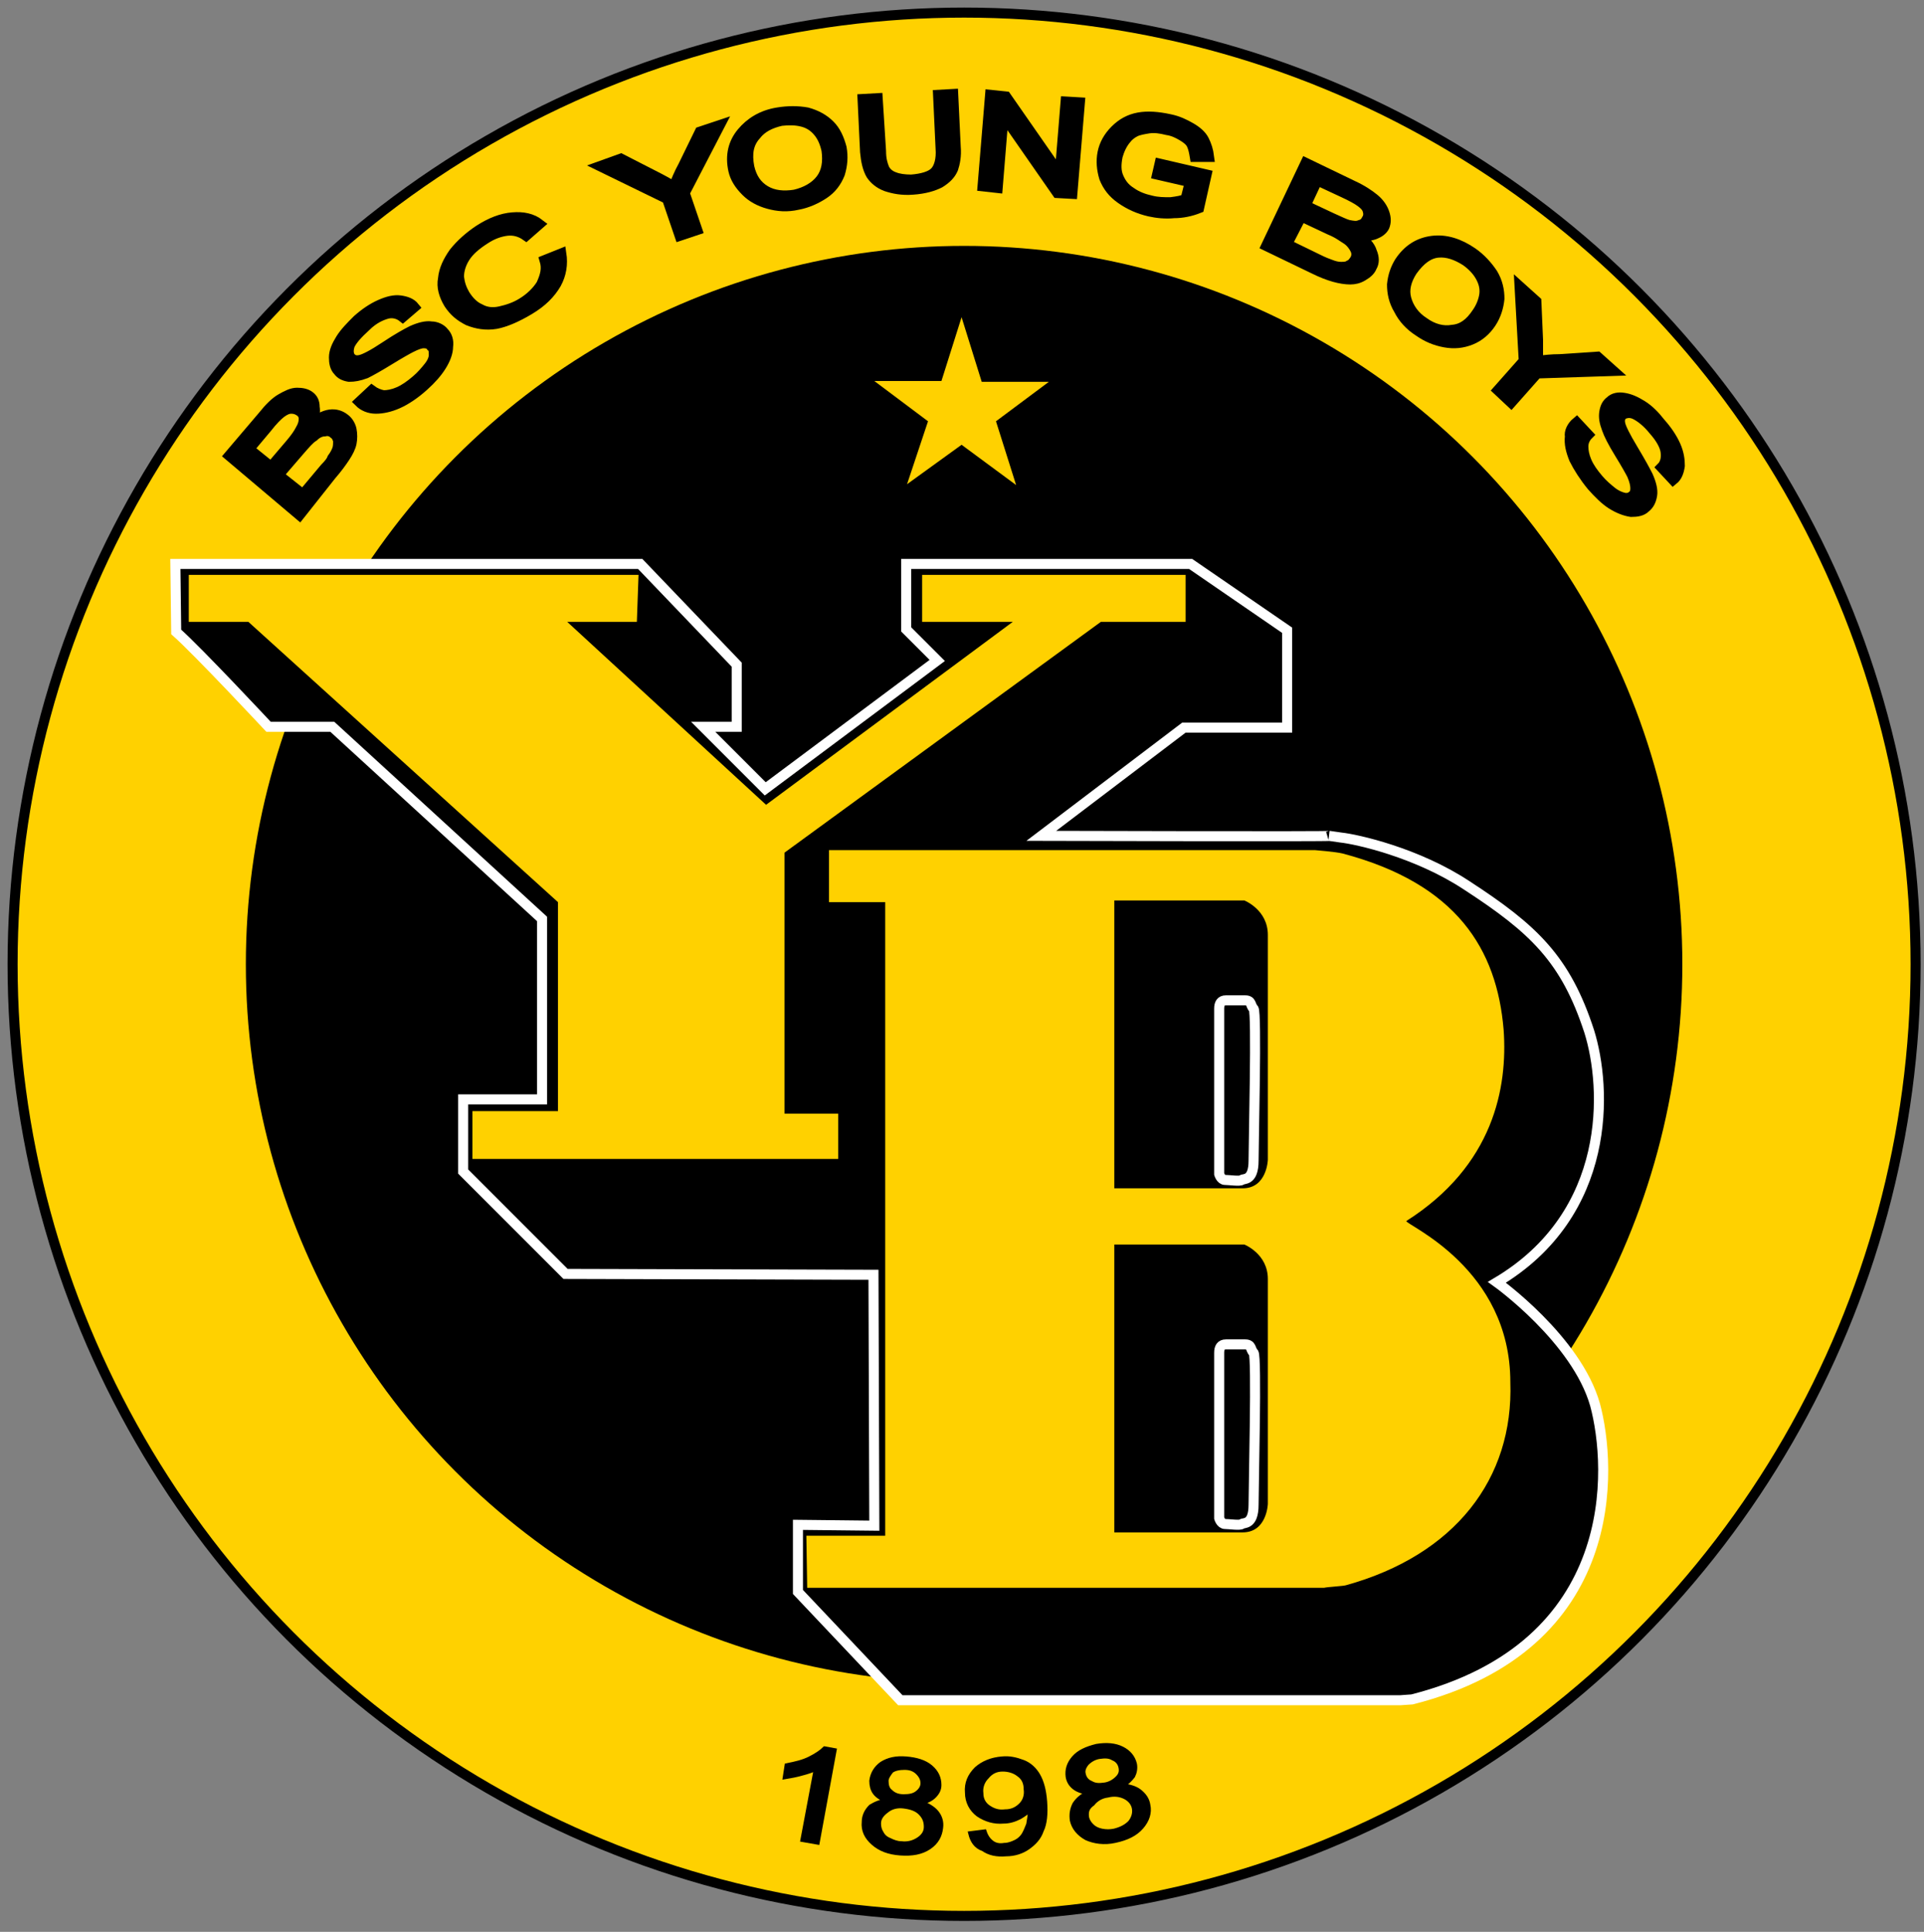
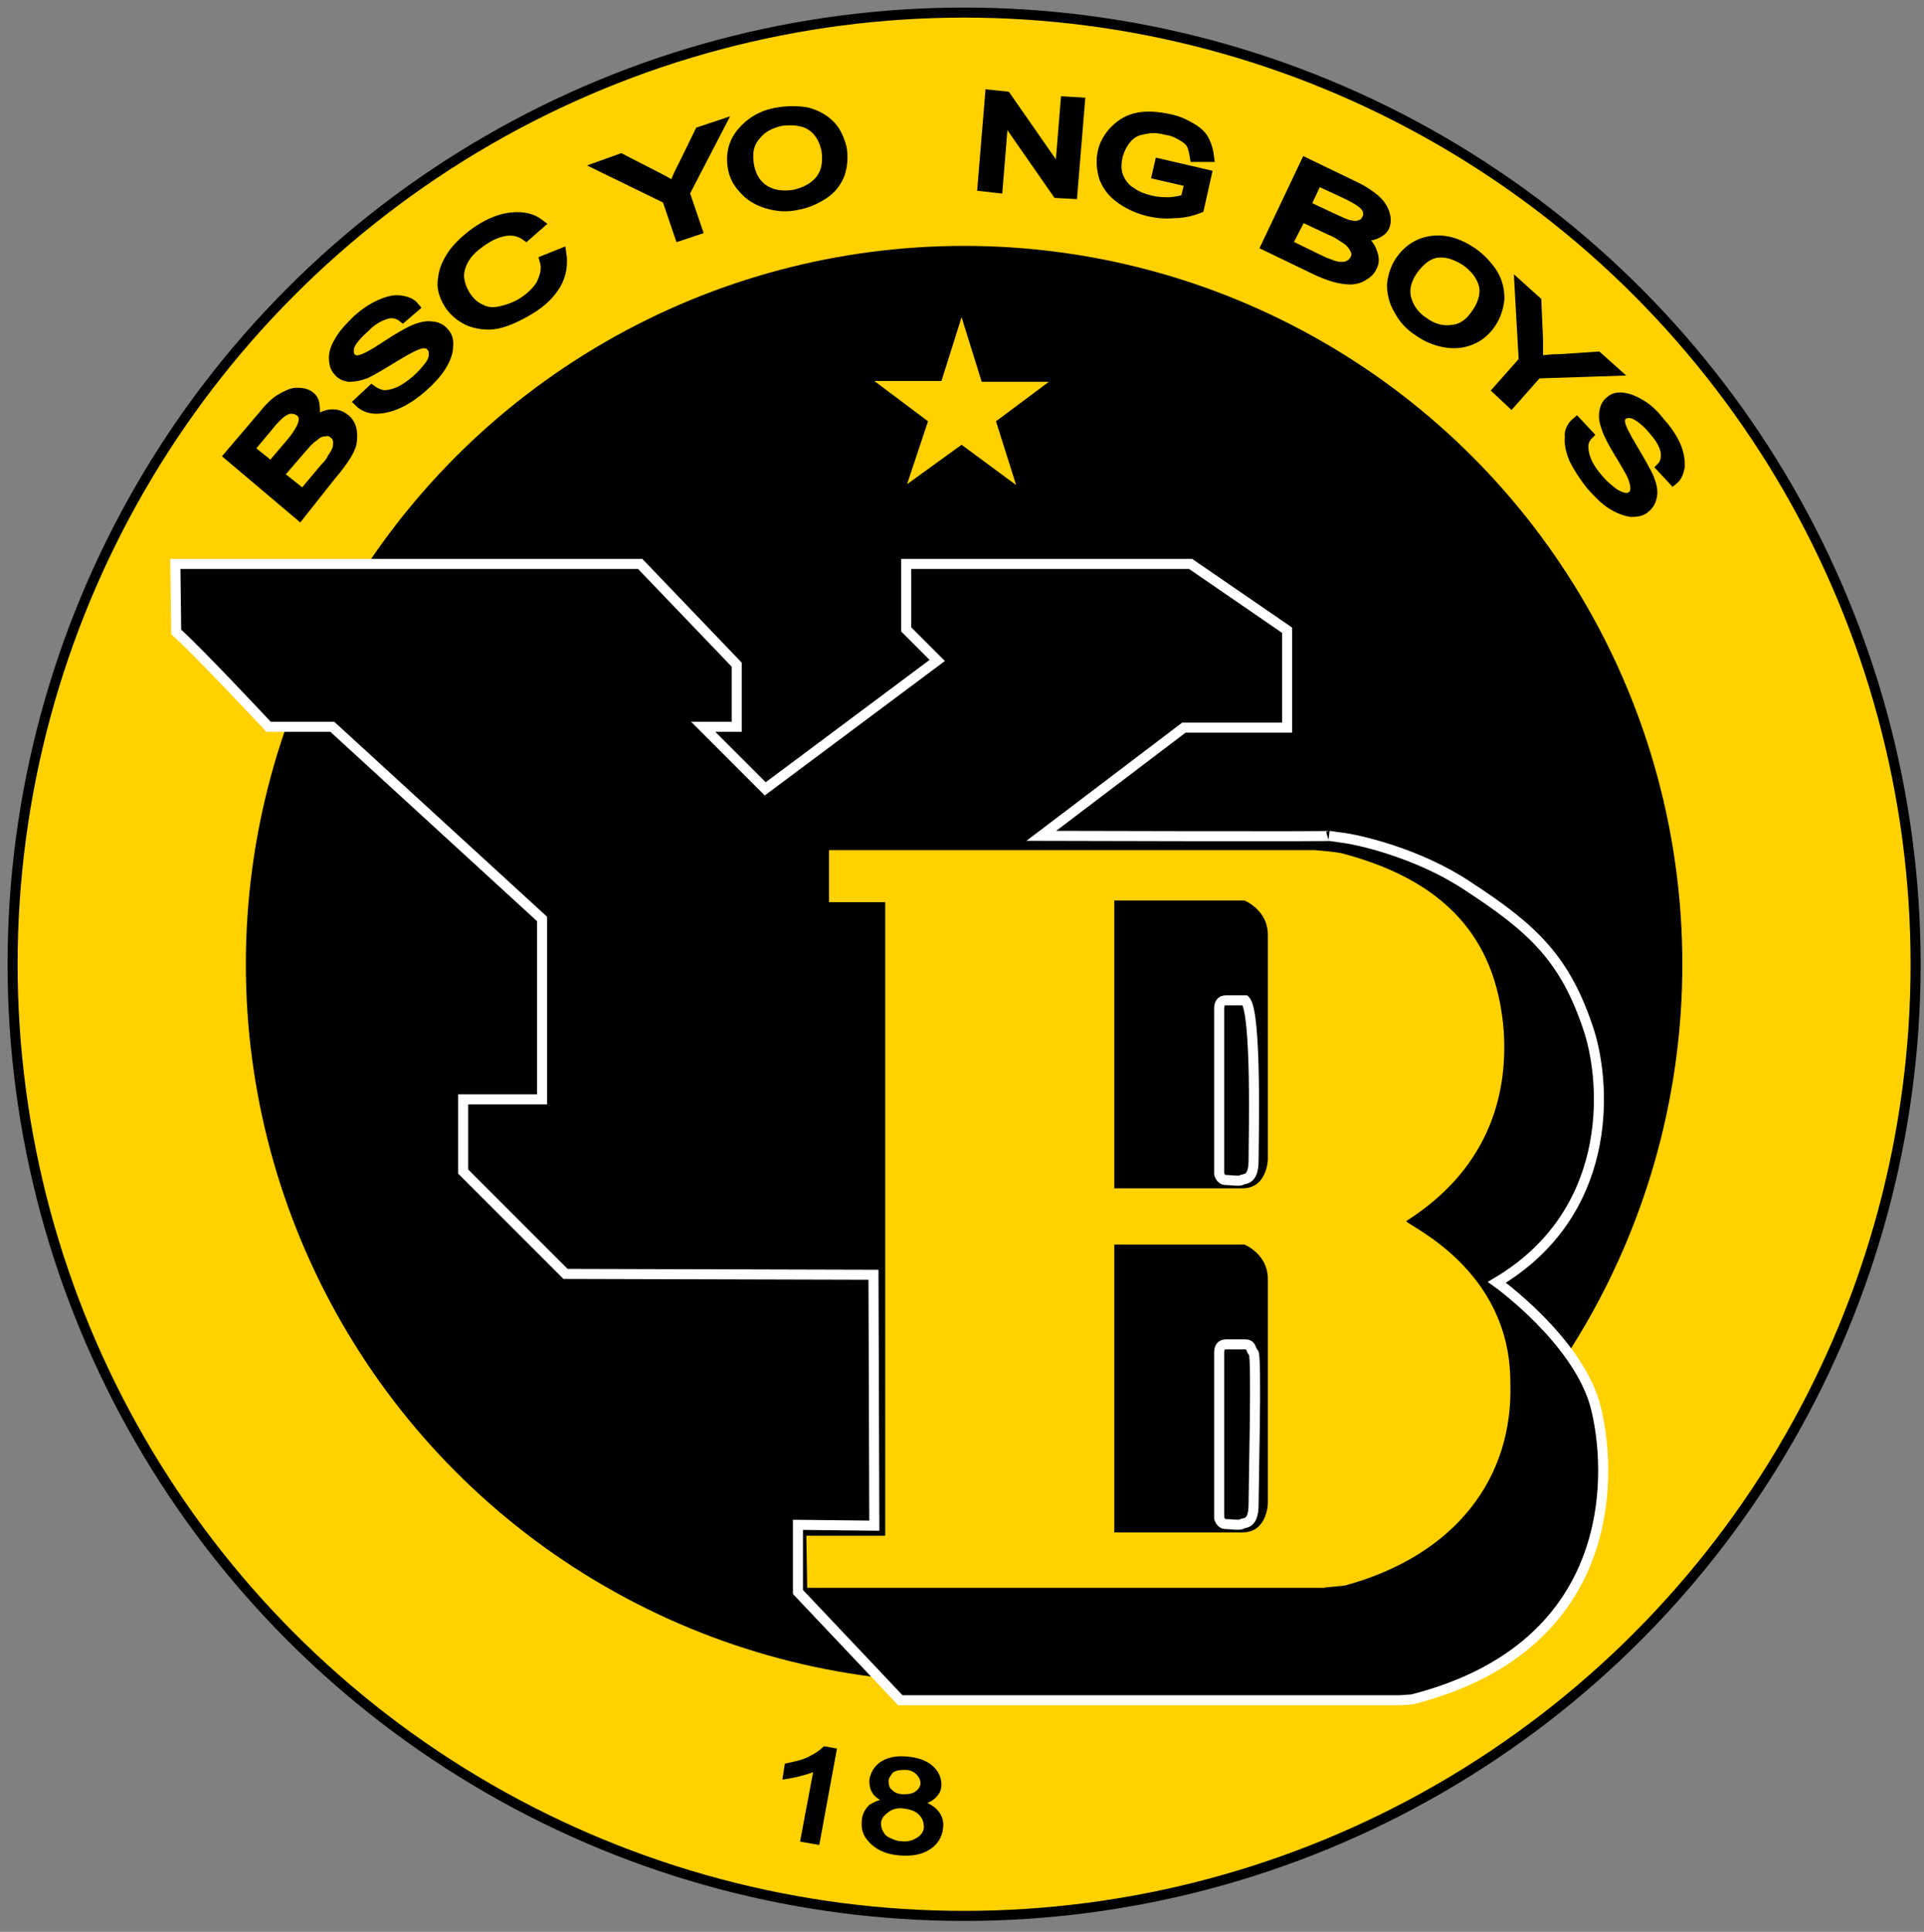
<svg xmlns="http://www.w3.org/2000/svg" version="1.1" x="0px" y="0px" viewBox="0 0 229.3 230.2" style="enable-background:new 0 0 229.3 230.2;" xml:space="preserve" width="229.3" height="230.2">
  <rect x="0" y="0" width="229.3" height="230.2" fill="#808080" stroke="none" />
  <style type="text/css">
	.st0{fill:#FFD100;stroke:#000000;stroke-width:1.197;}
	.st1{fill:#FFDD00;}
	.st2{stroke:#FFFFFF;stroke-width:1.197;}
	.st3{fill:#FFD100;}
	.st4{stroke:#000000;stroke-width:1.197;stroke-linecap:square;}
	.st5{stroke:#000000;stroke-width:0.598;}
</style>
  <g id="Ebene_1">
    <g>
      <circle class="st0" cx="114.9" cy="114.9" r="113.4" />
      <path class="st1" d="M157.7,75.7" />
      <circle cx="114.9" cy="114.9" r="85.6" />
      <g>
-         <path class="st2" d="M178.4,152.8c13.8-8.2,13.1-23.2,11-29.9c-2.8-8.6-6.6-12.2-14.6-17.4c-5.9-3.9-13.1-5.5-15-5.7     c-1.4-0.2-1.4-0.2-1.4-0.2c1,0.1-34.3,0-34.3,0l17-12.9h12.3V75.1l-11.5-7.9H108V75l3.7,3.7L91.2,94l-7.4-7.4h4v-7.4L76.3,67.2     H20.9l0.1,8.1C23.6,77.6,32,86.6,32,86.6h7.6l25,22.9l0,21.5l-9.4,0v8.6l12.2,12.2l36.7,0.1l0.1,29.9l-9.1-0.1v8l12.2,12.9     c0,0,58.8,0,59.6,0c0.2,0,1.2-0.1,1.4-0.1c25.1-6.4,23.8-27.7,21.8-35.1C187.9,159.6,178.4,152.8,178.4,152.8z M149.4,179.3     c0,2.5-1.2,2.1-1.4,2.3c-0.2,0.2-1.5,0-2,0c-0.5,0-0.7-0.7-0.7-0.7s0-19.2,0-19.7c0-0.6,0.2-1,0.8-1c0.8,0,1.5,0,2.3,0     c0.8,0,0.6,0.6,1,1C149.8,161.6,149.4,176.8,149.4,179.3z M149.4,138.3c0,2.5-1.2,2.1-1.4,2.3c-0.2,0.2-1.5,0-2,0     c-0.5,0-0.7-0.7-0.7-0.7s0-19.2,0-19.7c0-0.6,0.2-1,0.8-1c0.8,0,1.5,0,2.3,0c0.8,0,0.6,0.6,1,1     C149.8,120.6,149.4,135.9,149.4,138.3z" />
-         <polygon class="st3" points="22.5,68.5 76.1,68.5 75.9,74.1 67.6,74.1 91.3,95.9 120.7,74.1 109.9,74.1 109.9,68.5 141.3,68.5      141.3,74.1 131.2,74.1 93.5,101.6 93.5,132.7 99.9,132.7 99.9,138.1 56.3,138.1 56.3,132.4 66.5,132.4 66.5,107.5 29.6,74.1      22.5,74.1    " />
+         <path class="st2" d="M178.4,152.8c13.8-8.2,13.1-23.2,11-29.9c-2.8-8.6-6.6-12.2-14.6-17.4c-5.9-3.9-13.1-5.5-15-5.7     c-1.4-0.2-1.4-0.2-1.4-0.2c1,0.1-34.3,0-34.3,0l17-12.9h12.3V75.1l-11.5-7.9H108V75l3.7,3.7L91.2,94l-7.4-7.4h4v-7.4L76.3,67.2     H20.9l0.1,8.1C23.6,77.6,32,86.6,32,86.6h7.6l25,22.9l0,21.5l-9.4,0v8.6l12.2,12.2l36.7,0.1l0.1,29.9l-9.1-0.1v8l12.2,12.9     c0,0,58.8,0,59.6,0c0.2,0,1.2-0.1,1.4-0.1c25.1-6.4,23.8-27.7,21.8-35.1C187.9,159.6,178.4,152.8,178.4,152.8z M149.4,179.3     c0,2.5-1.2,2.1-1.4,2.3c-0.2,0.2-1.5,0-2,0c-0.5,0-0.7-0.7-0.7-0.7s0-19.2,0-19.7c0-0.6,0.2-1,0.8-1c0.8,0,1.5,0,2.3,0     c0.8,0,0.6,0.6,1,1C149.8,161.6,149.4,176.8,149.4,179.3z M149.4,138.3c0,2.5-1.2,2.1-1.4,2.3c-0.2,0.2-1.5,0-2,0     c-0.5,0-0.7-0.7-0.7-0.7s0-19.2,0-19.7c0-0.6,0.2-1,0.8-1c0.8,0,1.5,0,2.3,0C149.8,120.6,149.4,135.9,149.4,138.3z" />
        <path class="st3" d="M179.2,122.7c-0.8-9.6-5.6-17.4-19.2-21c-0.8-0.2-3.3-0.4-3.3-0.4H98.8v6.2h6.7V183h-9.4l0.1,6.2l61.6,0     c0.4-0.1,2.3-0.2,2.6-0.3c13-3.6,20-12.7,19.6-24.2c0-13.6-12.4-18.7-12.4-19.2C178,138.9,179.7,129.6,179.2,122.7z M151.1,179.2     c0,0-0.1,3.4-3,3.4c-2.9,0-15.3,0-15.3,0v-34.3h15.5c0,0,2.8,1.1,2.8,4.1C151.1,155.4,151.1,179.2,151.1,179.2z M151.1,138.2     c0,0-0.1,3.4-3,3.4c-2.9,0-15.3,0-15.3,0v-34.3h15.5c0,0,2.8,1.1,2.8,4.1C151.1,114.4,151.1,138.2,151.1,138.2z" />
      </g>
      <g>
        <path class="st4" d="M35.7,61.4l-8.4-7.1l4-4.7c0.8-1,1.5-1.7,2.2-2.1c0.7-0.4,1.3-0.7,1.9-0.7c0.6,0,1.1,0.1,1.5,0.4     c0.4,0.3,0.6,0.7,0.6,1.3c0.1,0.6,0,1.2-0.4,2c0.8-0.6,1.5-1,2.2-1.1c0.7-0.1,1.3,0.1,1.8,0.5c0.4,0.3,0.7,0.8,0.8,1.3     c0.1,0.5,0.1,1.1,0,1.6c-0.1,0.5-0.4,1.1-0.8,1.7c-0.4,0.6-0.9,1.3-1.6,2.1L35.7,61.4z M32.3,55.6l2.3-2.7c0.6-0.7,1-1.3,1.2-1.7     c0.3-0.5,0.4-0.9,0.4-1.3c0-0.4-0.2-0.7-0.5-0.9c-0.3-0.2-0.6-0.3-1-0.3c-0.4,0-0.8,0.2-1.2,0.5c-0.4,0.3-1,0.9-1.7,1.8l-2.1,2.5     L32.3,55.6z M36.1,58.9l2.6-3.1c0.5-0.5,0.8-0.9,0.9-1.2c0.3-0.4,0.5-0.8,0.6-1.1c0.1-0.3,0.1-0.7,0.1-1     c-0.1-0.3-0.2-0.6-0.5-0.8c-0.3-0.3-0.7-0.4-1.1-0.3c-0.4,0-0.9,0.2-1.3,0.6c-0.5,0.3-1,0.9-1.7,1.7l-2.5,2.9L36.1,58.9z" />
        <path class="st4" d="M42.8,47.9l1.5-1.4c0.4,0.3,0.9,0.5,1.4,0.6c0.5,0,1.1-0.1,1.8-0.4c0.7-0.3,1.4-0.8,2.1-1.4     c0.6-0.5,1.1-1.1,1.5-1.6c0.4-0.5,0.6-1,0.6-1.4c0-0.4,0-0.8-0.3-1c-0.2-0.3-0.5-0.4-0.9-0.4c-0.4,0-0.9,0.2-1.5,0.5     c-0.4,0.2-1.3,0.7-2.6,1.5c-1.3,0.8-2.2,1.3-2.8,1.6c-0.8,0.3-1.4,0.4-2,0.4c-0.6-0.1-1-0.3-1.3-0.7c-0.4-0.4-0.5-1-0.5-1.6     c0-0.7,0.3-1.4,0.8-2.2c0.5-0.8,1.2-1.5,2-2.3c0.9-0.8,1.8-1.4,2.7-1.8c0.9-0.4,1.7-0.6,2.4-0.5c0.7,0.1,1.3,0.3,1.7,0.8L48,37.8     c-0.5-0.4-1.2-0.6-1.9-0.4c-0.7,0.2-1.6,0.6-2.5,1.5c-1,0.9-1.6,1.6-1.9,2.2c-0.2,0.6-0.2,1.1,0.1,1.5c0.3,0.3,0.6,0.4,1.1,0.3     c0.5-0.1,1.5-0.6,3-1.6c1.5-1,2.6-1.6,3.2-1.9c0.9-0.4,1.7-0.6,2.3-0.5c0.6,0,1.2,0.3,1.5,0.7c0.4,0.4,0.6,1,0.5,1.7     c0,0.7-0.3,1.5-0.8,2.3c-0.5,0.8-1.2,1.6-2.1,2.4c-1.1,1-2.2,1.7-3.1,2.1c-0.9,0.4-1.8,0.6-2.6,0.6C44,48.7,43.3,48.4,42.8,47.9z     " />
        <path class="st4" d="M64.9,31l2-0.8c0.2,1.3,0,2.5-0.6,3.6c-0.7,1.2-1.7,2.2-3.2,3.1c-1.5,0.9-2.9,1.5-4,1.7     c-1.2,0.2-2.3,0-3.3-0.4c-1-0.5-1.7-1.1-2.3-2c-0.6-1-0.9-2-0.7-3c0.1-1.1,0.6-2.1,1.3-3.1c0.8-1,1.8-1.9,3-2.7     c1.4-0.9,2.7-1.4,4-1.5c1.2-0.1,2.3,0.1,3.2,0.8l-1.6,1.4c-0.7-0.5-1.5-0.7-2.3-0.6c-0.8,0.1-1.7,0.4-2.6,1     c-1.1,0.7-1.9,1.4-2.4,2.2c-0.5,0.8-0.7,1.6-0.7,2.3c0.1,0.8,0.3,1.4,0.7,2.1c0.5,0.8,1.1,1.4,1.8,1.7c0.7,0.4,1.5,0.5,2.4,0.3     c0.9-0.2,1.8-0.5,2.6-1c1-0.6,1.8-1.4,2.3-2.2C65,32.8,65.2,32,64.9,31z" />
        <path class="st4" d="M81,28.1l-1.5-4.4l-8-3.9l2.5-0.9l4.1,2.1c0.8,0.4,1.5,0.8,2.2,1.2c0.3-0.7,0.6-1.5,1.1-2.4l2-4.1l2.4-0.8     L81.6,23l1.5,4.4L81,28.1z" />
        <path class="st4" d="M87.4,20.3c-0.4-1.8,0-3.3,1-4.5c1-1.2,2.4-2.1,4.3-2.4c1.2-0.2,2.4-0.2,3.5,0c1.1,0.3,2,0.8,2.7,1.5     c0.7,0.7,1.1,1.6,1.4,2.7c0.2,1.1,0.1,2.1-0.2,3.1c-0.4,1-1,1.8-1.9,2.4c-0.9,0.6-2,1.1-3.1,1.3c-1.3,0.3-2.4,0.2-3.5-0.1     c-1.1-0.3-2-0.8-2.7-1.5C88.1,22,87.6,21.2,87.4,20.3z M89.3,19.9c0.3,1.3,0.9,2.2,1.9,2.8c1,0.6,2.2,0.7,3.5,0.5     c1.3-0.3,2.4-0.9,3.1-1.8c0.7-0.9,0.9-2.1,0.7-3.5c-0.2-0.9-0.5-1.6-1-2.2c-0.5-0.6-1.1-1-1.9-1.2c-0.8-0.2-1.6-0.2-2.5-0.1     c-1.3,0.3-2.3,0.8-3,1.7C89.2,17.1,89,18.3,89.3,19.9z" />
-         <path class="st4" d="M111.8,11.3l1.8-0.1l0.3,6.3c0.1,1.1-0.1,2-0.3,2.6c-0.3,0.7-0.8,1.2-1.6,1.7c-0.8,0.4-1.8,0.7-3.2,0.8     c-1.3,0.1-2.3-0.1-3.2-0.4c-0.8-0.3-1.4-0.8-1.8-1.4c-0.4-0.7-0.6-1.6-0.7-2.7l-0.3-6.3l1.8-0.1L105,18c0,1,0.2,1.6,0.4,2.1     c0.2,0.4,0.6,0.8,1.2,1c0.5,0.2,1.2,0.3,2,0.3c1.3-0.1,2.3-0.4,2.8-0.9c0.5-0.5,0.8-1.5,0.7-2.8L111.8,11.3z" />
        <path class="st4" d="M117.1,22.2l0.9-10.9l1.9,0.2l6.4,9.2l0.7-8.6l1.7,0.1l-0.9,10.9L126,23l-6.4-9.2l-0.7,8.6L117.1,22.2z" />
        <path class="st4" d="M137.9,20.8l0.3-1.3l5.6,1.3l-0.9,4c-1,0.4-2,0.6-3,0.6c-1,0.1-2,0-2.9-0.2c-1.3-0.3-2.4-0.8-3.4-1.5     c-1-0.7-1.6-1.5-2-2.5c-0.3-1-0.4-2-0.2-3c0.2-1,0.7-1.9,1.5-2.7c0.8-0.8,1.7-1.3,2.8-1.5c1.1-0.2,2.3-0.1,3.7,0.2     c1,0.2,1.8,0.6,2.5,1c0.7,0.4,1.3,0.9,1.6,1.5c0.3,0.6,0.5,1.2,0.6,2l-1.7,0c-0.1-0.6-0.2-1.1-0.4-1.5c-0.2-0.4-0.6-0.7-1.1-1     c-0.5-0.3-1.1-0.6-1.8-0.7c-0.8-0.2-1.5-0.3-2.2-0.2c-0.6,0.1-1.2,0.2-1.6,0.4c-0.4,0.2-0.8,0.5-1.1,0.9c-0.5,0.6-0.8,1.3-1,2     c-0.2,1-0.2,1.8,0.1,2.5c0.3,0.7,0.7,1.3,1.5,1.8c0.7,0.5,1.5,0.8,2.4,1c0.8,0.2,1.5,0.2,2.3,0.2c0.8-0.1,1.4-0.2,1.8-0.4l0.5-2     L137.9,20.8z" />
        <path class="st4" d="M150.9,29.3l4.7-9.9l5.6,2.7c1.1,0.5,2,1.1,2.6,1.6c0.6,0.5,1,1.1,1.2,1.7c0.2,0.6,0.2,1.1,0,1.6     c-0.2,0.4-0.6,0.7-1.1,0.9c-0.5,0.2-1.2,0.3-2,0.2c0.8,0.6,1.4,1.2,1.6,1.9c0.3,0.7,0.3,1.3,0,1.8c-0.2,0.5-0.6,0.8-1.1,1.1     c-0.5,0.3-1,0.4-1.5,0.4c-0.5,0-1.2-0.1-1.9-0.3c-0.7-0.2-1.5-0.5-2.5-1L150.9,29.3z M153.4,29.1l3.7,1.8     c0.6,0.3,1.1,0.5,1.4,0.6c0.5,0.2,0.9,0.3,1.3,0.3c0.4,0,0.7,0,1-0.2c0.3-0.1,0.5-0.4,0.7-0.7c0.2-0.4,0.2-0.8,0-1.2     c-0.2-0.4-0.5-0.8-0.9-1.1c-0.5-0.3-1.1-0.8-2.1-1.2l-3.4-1.6L153.4,29.1z M155.6,24.5l3.2,1.5c0.9,0.4,1.5,0.7,1.9,0.8     c0.5,0.1,1,0.2,1.4,0c0.4-0.1,0.6-0.3,0.8-0.7c0.2-0.3,0.2-0.7,0.1-1c-0.1-0.4-0.4-0.7-0.8-1c-0.4-0.3-1.1-0.7-2.2-1.2l-3-1.4     L155.6,24.5z" />
        <path class="st4" d="M166.8,31.2c1-1.5,2.3-2.3,3.9-2.5c1.6-0.2,3.2,0.3,4.8,1.4c1,0.7,1.8,1.6,2.4,2.5c0.6,1,0.8,2,0.8,3     c-0.1,1-0.4,2-1,2.9c-0.6,0.9-1.4,1.6-2.4,2c-1,0.4-2,0.5-3.1,0.3c-1.1-0.2-2.1-0.6-3.1-1.3c-1.1-0.7-1.9-1.6-2.4-2.6     c-0.6-1-0.8-2-0.8-3C166,32.9,166.3,32,166.8,31.2z M168.3,32.3c-0.7,1.1-1,2.2-0.7,3.3c0.3,1.1,1,2.1,2.1,2.8     c1.1,0.8,2.3,1.1,3.4,0.9c1.2-0.1,2.1-0.8,2.9-2c0.5-0.7,0.8-1.5,0.9-2.2c0.1-0.8-0.1-1.5-0.5-2.2c-0.4-0.7-1-1.3-1.7-1.8     c-1.1-0.7-2.2-1.1-3.3-1C170.3,30.2,169.3,30.9,168.3,32.3z" />
        <path class="st4" d="M178.5,46.5l3.1-3.5l-0.5-8.9l2,1.8l0.2,4.6c0,0.9,0,1.7,0,2.5c0.8-0.1,1.6-0.2,2.6-0.2l4.5-0.3l1.9,1.7     l-9.1,0.3l-3.1,3.5L178.5,46.5z" />
        <path class="st4" d="M187.9,50.3l1.4,1.5c-0.4,0.4-0.6,0.9-0.6,1.4c0,0.5,0.1,1.1,0.4,1.8c0.3,0.7,0.8,1.4,1.4,2.1     c0.5,0.6,1.1,1.1,1.6,1.5c0.5,0.4,1,0.6,1.4,0.7c0.4,0.1,0.8,0,1-0.2c0.3-0.2,0.4-0.5,0.4-0.9c0-0.4-0.1-0.9-0.4-1.6     c-0.2-0.4-0.7-1.3-1.5-2.6c-0.8-1.3-1.3-2.3-1.5-2.9c-0.3-0.8-0.4-1.4-0.3-2c0.1-0.6,0.3-1,0.7-1.3c0.4-0.4,1-0.5,1.6-0.4     c0.7,0.1,1.4,0.4,2.2,0.9c0.8,0.5,1.5,1.2,2.2,2.1c0.8,0.9,1.4,1.8,1.8,2.7c0.4,0.9,0.5,1.7,0.5,2.4c-0.1,0.7-0.3,1.3-0.8,1.7     l-1.4-1.5c0.5-0.5,0.6-1.2,0.5-1.9c-0.1-0.7-0.6-1.6-1.4-2.5c-0.8-1-1.6-1.6-2.2-1.9c-0.6-0.3-1.1-0.2-1.5,0     c-0.3,0.3-0.4,0.6-0.3,1.1c0.1,0.5,0.6,1.5,1.5,3c0.9,1.5,1.5,2.6,1.8,3.2c0.4,0.9,0.6,1.7,0.5,2.3c-0.1,0.6-0.3,1.1-0.8,1.5     c-0.4,0.4-1,0.5-1.7,0.5c-0.7-0.1-1.5-0.4-2.3-0.9c-0.8-0.5-1.6-1.3-2.4-2.2c-0.9-1.1-1.6-2.2-2.1-3.2c-0.4-1-0.6-1.8-0.5-2.7     C187,51.5,187.3,50.8,187.9,50.3z" />
      </g>
      <g>
        <path class="st5" d="M97.4,219.5l-1.7-0.3l1.6-8.5c-0.5,0.2-1,0.4-1.8,0.6c-0.7,0.2-1.3,0.3-1.9,0.4l0.2-1.3     c1-0.2,1.9-0.4,2.7-0.8c0.8-0.4,1.4-0.8,1.8-1.2l1.1,0.2L97.4,219.5z" />
        <path class="st5" d="M105.8,214.6c-0.7-0.3-1.2-0.6-1.5-1c-0.3-0.4-0.4-0.9-0.4-1.4c0.1-0.8,0.5-1.5,1.2-2     c0.8-0.5,1.7-0.7,2.9-0.6c1.2,0.1,2.2,0.4,2.9,1c0.7,0.6,1,1.3,1,2.1c0,0.5-0.2,0.9-0.6,1.3c-0.4,0.4-0.9,0.6-1.6,0.8     c0.8,0.3,1.5,0.7,1.9,1.2c0.4,0.5,0.6,1.1,0.5,1.8c-0.1,0.9-0.5,1.7-1.4,2.3c-0.9,0.6-2,0.8-3.4,0.7c-1.4-0.1-2.4-0.5-3.2-1.2     c-0.8-0.7-1.2-1.5-1.1-2.5c0-0.7,0.3-1.3,0.8-1.8C104.3,215,104.9,214.7,105.8,214.6z M104.7,217.3c0,0.4,0.1,0.8,0.3,1.1     c0.2,0.4,0.5,0.7,1,0.9c0.4,0.2,0.9,0.4,1.4,0.4c0.8,0.1,1.5-0.1,2.1-0.5c0.6-0.4,0.9-0.9,0.9-1.5c0-0.7-0.2-1.2-0.7-1.7     c-0.5-0.5-1.2-0.7-2-0.8c-0.8-0.1-1.5,0.1-2,0.5C105,216.2,104.7,216.7,104.7,217.3z M105.6,212.2c0,0.5,0.1,1,0.5,1.3     c0.4,0.4,0.9,0.6,1.6,0.6c0.7,0,1.2-0.1,1.6-0.4c0.4-0.3,0.7-0.7,0.7-1.2c0-0.5-0.2-0.9-0.6-1.3c-0.4-0.4-0.9-0.6-1.6-0.6     c-0.6,0-1.2,0.1-1.6,0.4C105.9,211.4,105.6,211.8,105.6,212.2z" />
-         <path class="st5" d="M115.7,218.5l1.6-0.2c0.2,0.6,0.5,1,0.9,1.3c0.4,0.3,0.9,0.4,1.5,0.3c0.5,0,1-0.2,1.4-0.4     c0.4-0.2,0.7-0.5,0.9-0.8c0.2-0.3,0.4-0.8,0.6-1.3c0.1-0.6,0.2-1.1,0.2-1.7c0-0.1,0-0.1,0-0.3c-0.3,0.5-0.8,0.8-1.3,1.1     c-0.6,0.3-1.2,0.5-1.9,0.5c-1.1,0.1-2.1-0.2-3-0.8c-0.8-0.6-1.3-1.5-1.3-2.6c-0.1-1.1,0.3-2,1.1-2.8c0.8-0.7,1.8-1.1,3-1.2     c0.9-0.1,1.7,0.1,2.5,0.4c0.8,0.3,1.4,0.9,1.8,1.6c0.4,0.7,0.7,1.7,0.8,3.1c0.1,1.4,0,2.6-0.4,3.4c-0.3,0.9-0.9,1.5-1.6,2     c-0.7,0.5-1.6,0.8-2.6,0.8c-1.1,0.1-2-0.1-2.7-0.6C116.3,220,115.9,219.3,115.7,218.5z M122.3,213.2c0-0.8-0.3-1.4-0.9-1.8     c-0.5-0.4-1.2-0.6-1.9-0.6c-0.8,0-1.4,0.3-1.9,0.9c-0.5,0.5-0.8,1.2-0.7,2c0,0.7,0.3,1.3,0.9,1.7c0.6,0.4,1.2,0.6,2,0.5     c0.8,0,1.4-0.3,1.9-0.8C122.2,214.6,122.4,213.9,122.3,213.2z" />
-         <path class="st5" d="M129.8,213.6c-0.7-0.1-1.3-0.3-1.7-0.6c-0.4-0.3-0.7-0.7-0.8-1.3c-0.1-0.8,0.1-1.5,0.7-2.2     c0.6-0.7,1.5-1.1,2.7-1.4c1.2-0.2,2.2-0.1,3,0.3c0.8,0.4,1.3,1,1.5,1.8c0.1,0.5,0,1-0.2,1.4c-0.3,0.4-0.7,0.8-1.3,1.2     c0.9,0.1,1.6,0.3,2.1,0.7c0.5,0.4,0.9,0.9,1,1.6c0.2,0.9-0.1,1.8-0.8,2.6c-0.7,0.8-1.7,1.3-3.1,1.6c-1.3,0.3-2.5,0.1-3.4-0.3     c-0.9-0.5-1.5-1.2-1.7-2.1c-0.1-0.7,0-1.3,0.3-1.9C128.5,214.4,129,214,129.8,213.6z M129.1,211.4c0.1,0.5,0.4,0.9,0.9,1.1     c0.5,0.3,1,0.3,1.7,0.2c0.6-0.1,1.1-0.4,1.5-0.8c0.4-0.4,0.5-0.8,0.4-1.3c-0.1-0.5-0.4-0.9-0.9-1.1c-0.5-0.3-1-0.3-1.7-0.2     c-0.6,0.1-1.1,0.4-1.5,0.8C129.1,210.6,129,211,129.1,211.4z M129.5,216.6c0.1,0.4,0.3,0.7,0.6,1c0.3,0.3,0.7,0.5,1.2,0.6     c0.5,0.1,1,0.1,1.5,0c0.8-0.2,1.4-0.5,1.9-1c0.4-0.5,0.6-1.1,0.5-1.7c-0.1-0.6-0.5-1.1-1.1-1.4c-0.6-0.3-1.3-0.4-2.1-0.2     c-0.8,0.1-1.4,0.5-1.8,1C129.5,215.4,129.4,215.9,129.5,216.6z" />
      </g>
      <polygon class="st3" points="117,45.5 125,45.5 118.7,50.2 121.1,57.8 114.6,53 108.1,57.7 110.6,50.2 104.2,45.4 112.2,45.4     114.6,37.8   " />
    </g>
  </g>
  <g id="Ebene_2">
</g>
</svg>